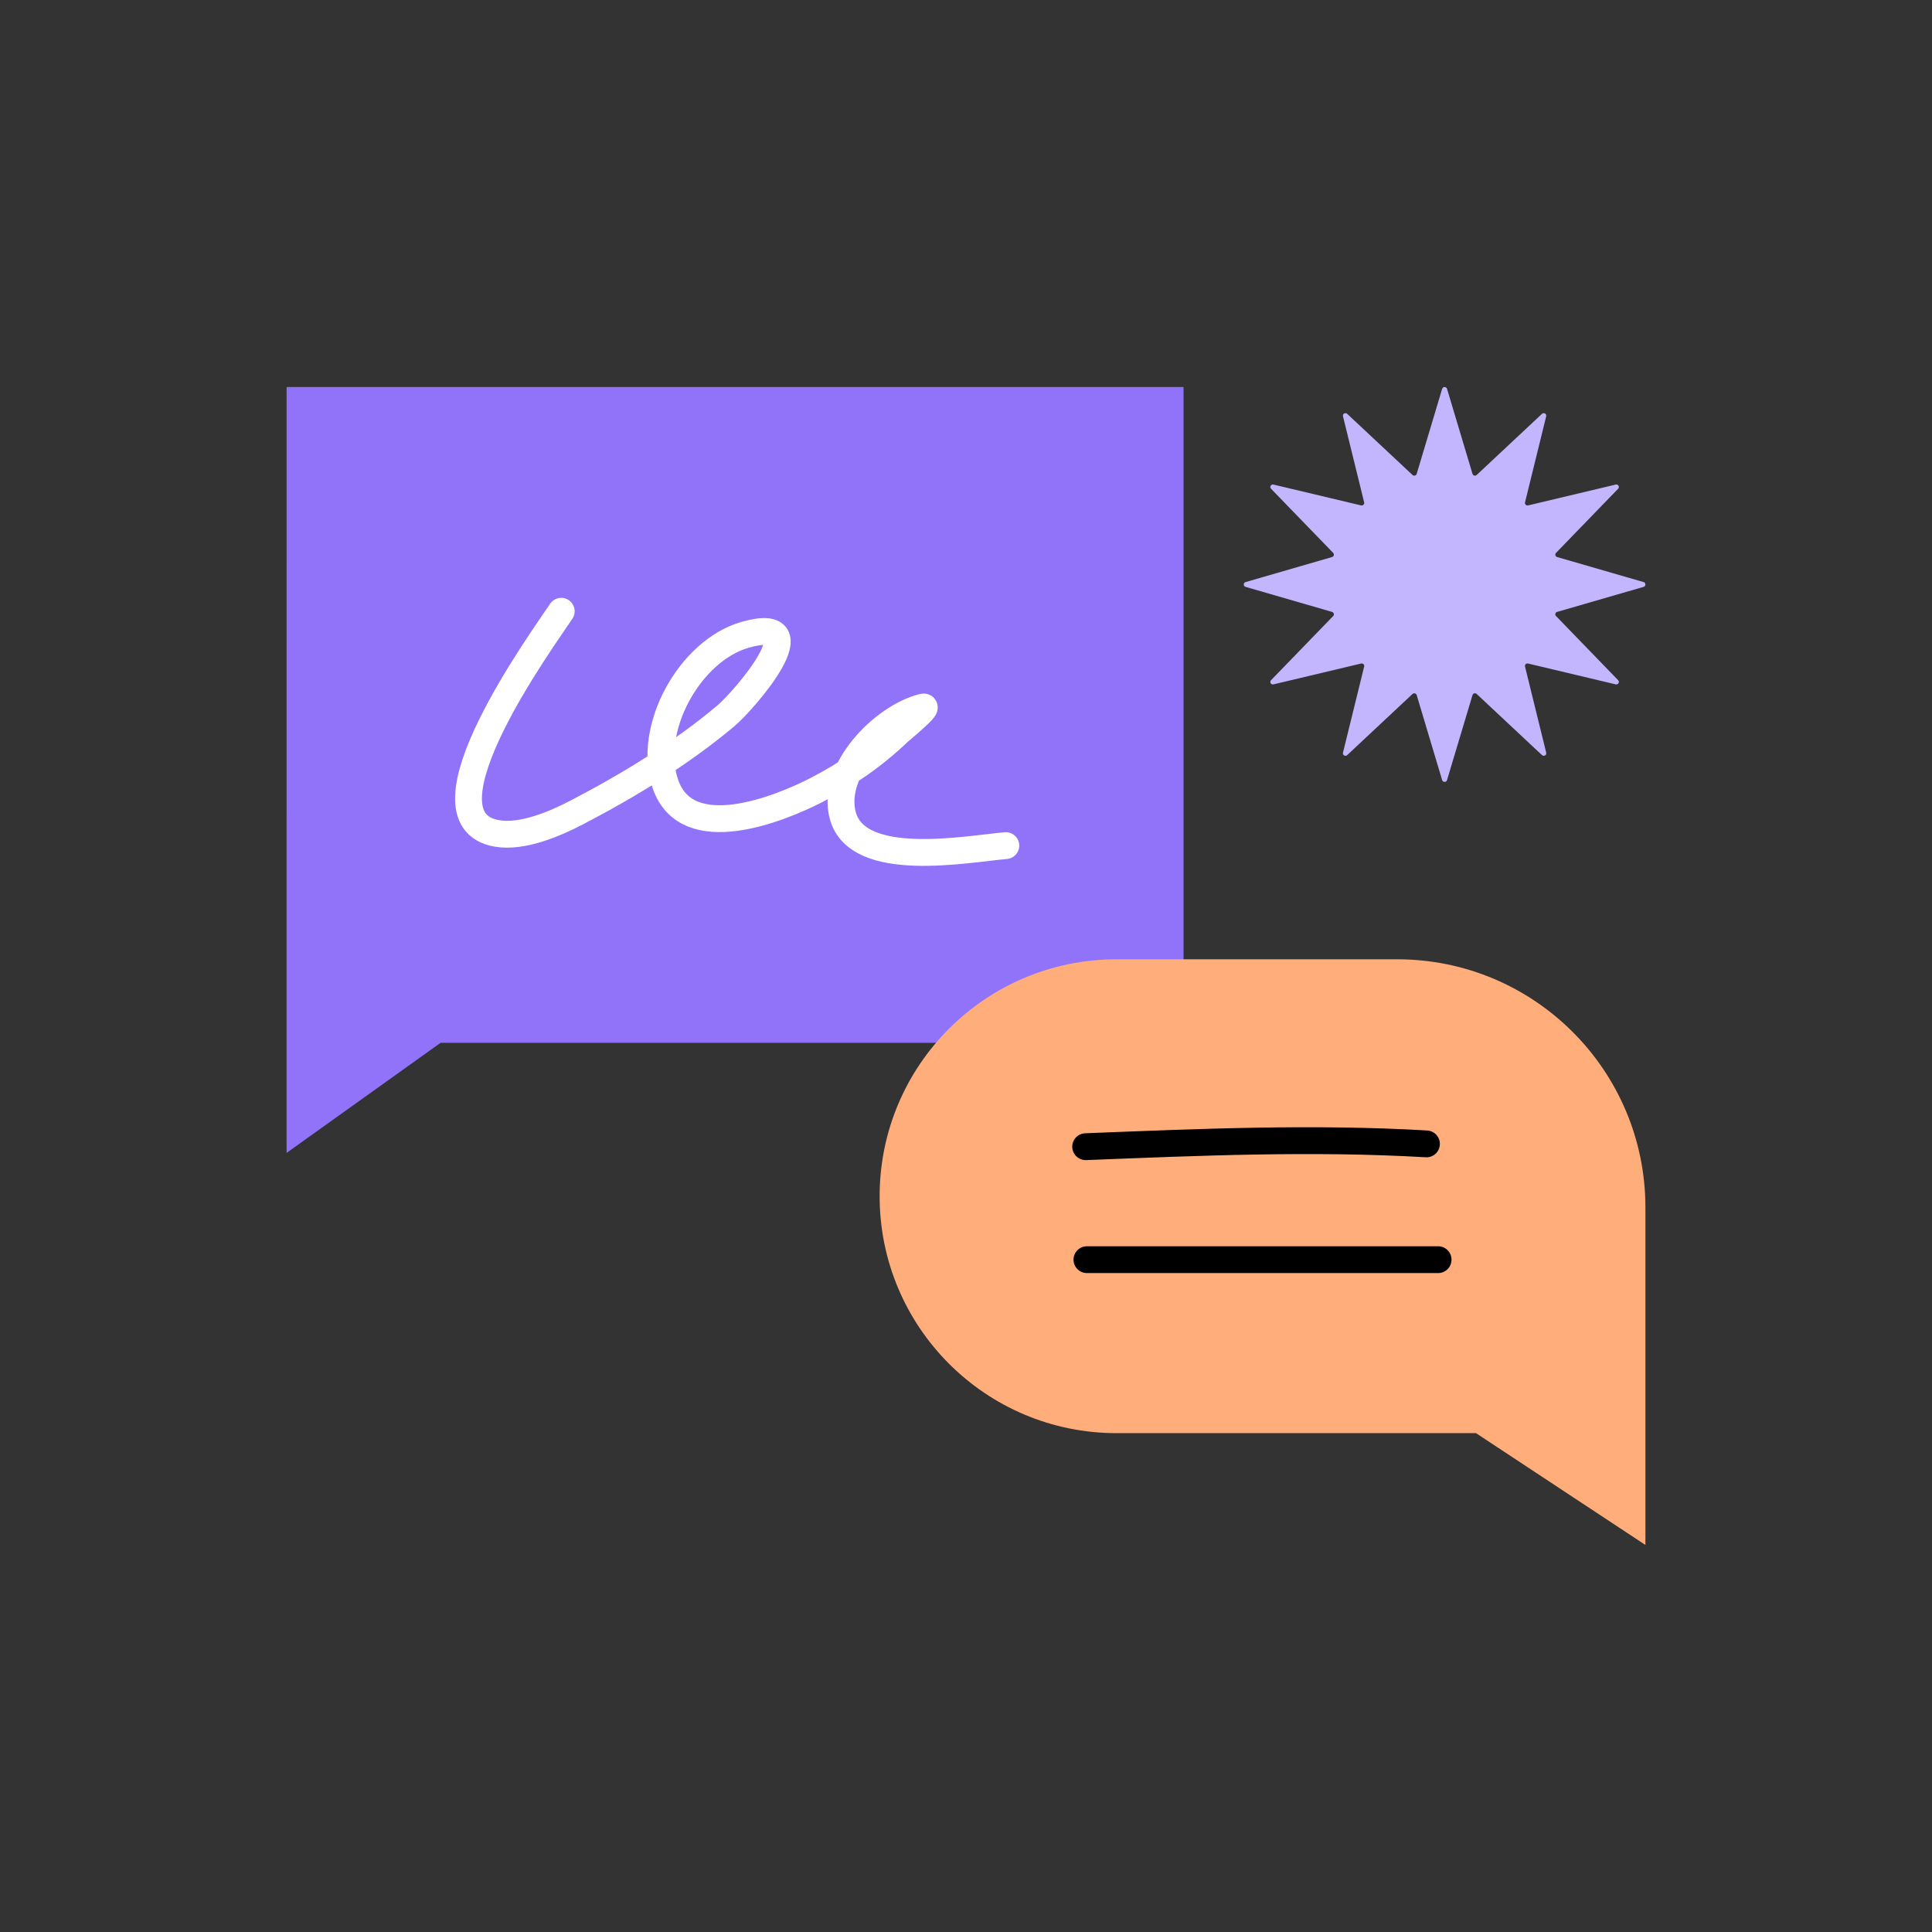
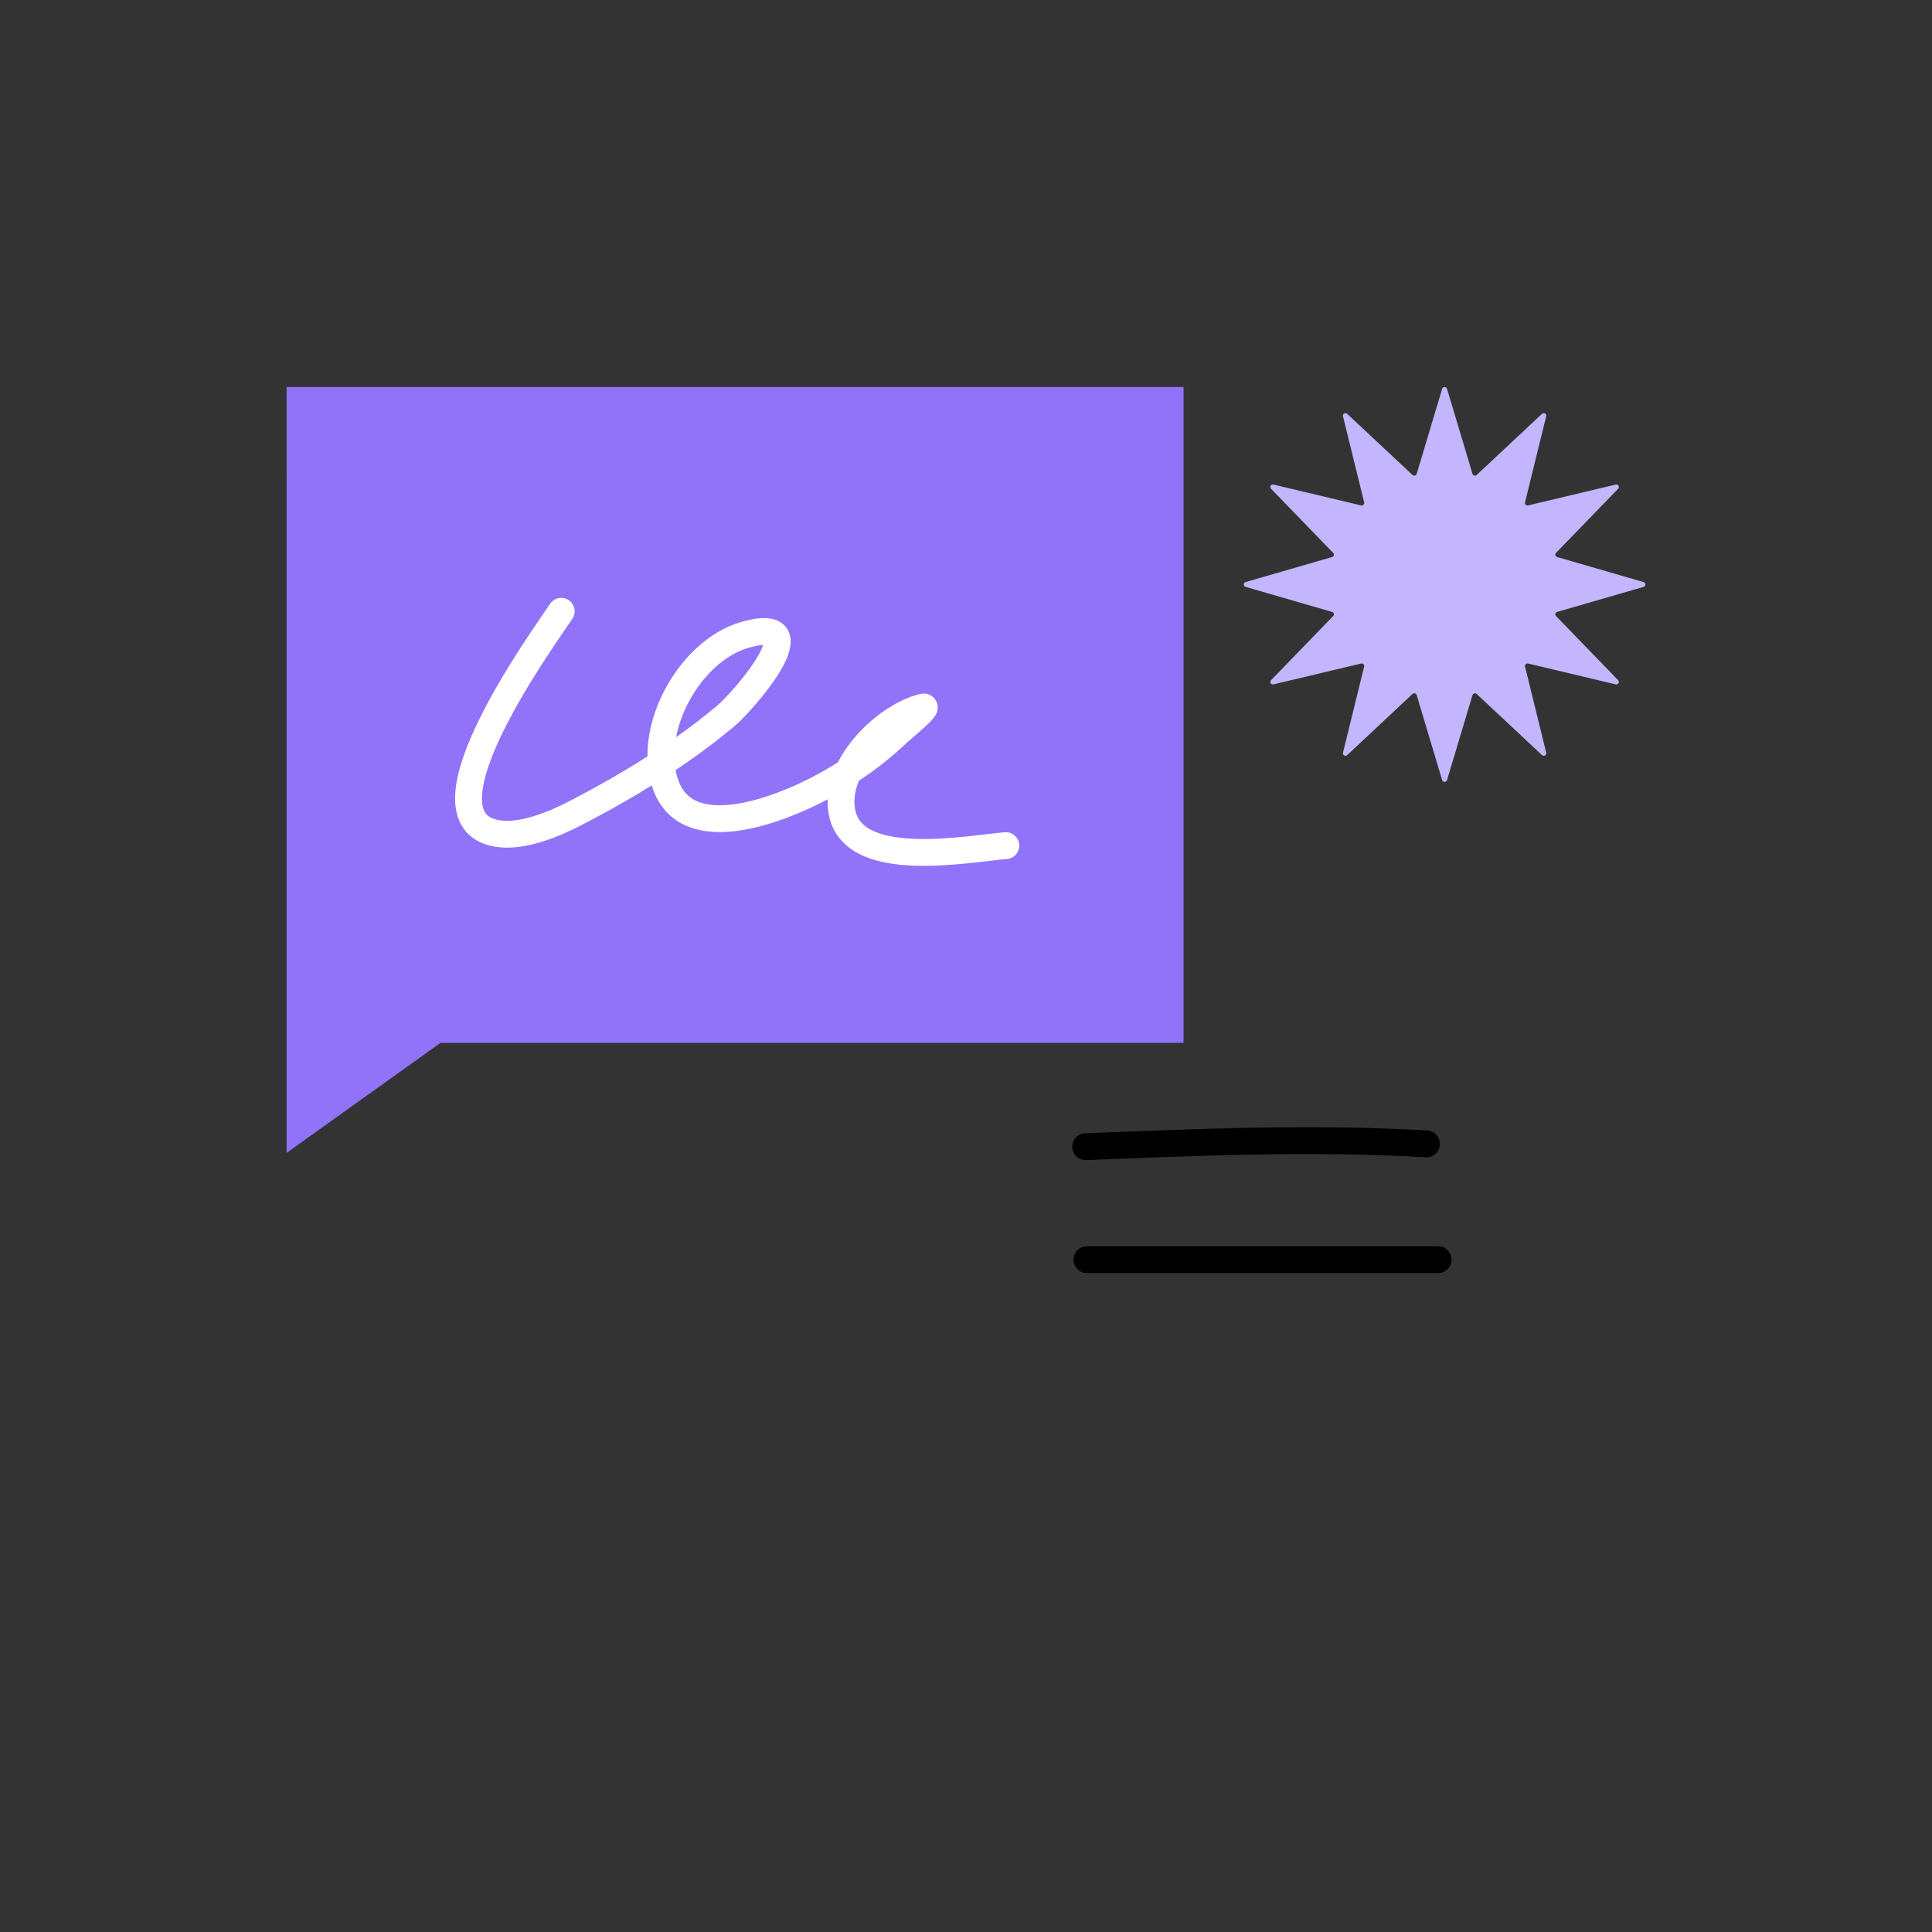
<svg xmlns="http://www.w3.org/2000/svg" width="216" height="216" viewBox="0 0 216 216" fill="none">
  <rect x="0" y="0" width="216" height="216" fill="#333333" stroke="none" />
  <path d="M132.323 43.272H32.043L32.04 128.896L49.257 116.59H132.323V43.272Z" fill="#9173FA" />
  <path d="M62.747 68.341C61.014 70.994 45.952 91.529 55.56 93.178C58.411 93.667 62.052 92.101 64.504 90.824C70.286 87.814 76.154 84.239 81.136 80.047C83.207 78.304 91.612 68.604 83.301 70.973C77.102 72.741 72.231 81.554 74.42 87.728C76.856 94.594 87.078 90.477 91.24 88.347C94.686 86.583 97.677 84.493 100.466 81.843C100.788 81.537 104.138 78.809 103.165 79.056C98.65 80.202 92.88 86.163 94.221 91.165C95.863 97.284 108.091 94.915 112.454 94.541" stroke="white" stroke-width="3" stroke-linecap="round" />
-   <path d="M124.833 107.25C110.203 107.25 98.344 119.109 98.344 133.739C98.344 148.368 110.203 160.228 124.833 160.228H165.019L183.96 172.728V135.003C183.96 119.675 171.535 107.25 156.207 107.25H124.833Z" fill="#FFAD7A" />
  <path d="M121.379 128.201C134.097 127.699 146.773 127.145 159.479 127.887" stroke="black" stroke-width="3" stroke-linecap="round" />
  <path d="M121.52 140.832H160.781" stroke="black" stroke-width="3" stroke-linecap="round" />
  <path d="M161.234 43.473C161.314 43.205 161.7 43.205 161.78 43.473L164.627 52.978C164.687 53.179 164.941 53.246 165.096 53.102L172.395 46.269C172.601 46.077 172.935 46.266 172.868 46.537L170.499 56.168C170.449 56.371 170.635 56.555 170.842 56.506L180.639 54.176C180.915 54.111 181.107 54.439 180.912 54.641L173.962 61.817C173.815 61.969 173.883 62.219 174.087 62.278L183.756 65.077C184.028 65.155 184.028 65.534 183.756 65.613L174.087 68.412C173.883 68.471 173.815 68.721 173.962 68.872L180.912 76.049C181.107 76.251 180.915 76.579 180.639 76.513L170.842 74.184C170.635 74.135 170.449 74.318 170.499 74.521L172.868 84.153C172.935 84.424 172.601 84.613 172.395 84.421L165.096 77.588C164.941 77.444 164.687 77.511 164.627 77.712L161.78 87.217C161.7 87.484 161.314 87.484 161.234 87.217L158.388 77.712C158.327 77.511 158.073 77.444 157.919 77.588L150.619 84.421C150.413 84.613 150.08 84.424 150.146 84.153L152.515 74.521C152.565 74.318 152.379 74.135 152.172 74.184L142.375 76.513C142.099 76.579 141.907 76.251 142.102 76.049L149.053 68.872C149.199 68.721 149.131 68.471 148.927 68.412L139.258 65.613C138.986 65.534 138.986 65.155 139.258 65.077L148.927 62.278C149.131 62.219 149.199 61.969 149.053 61.817L142.102 54.641C141.907 54.439 142.099 54.111 142.375 54.176L152.172 56.506C152.379 56.555 152.565 56.371 152.515 56.168L150.146 46.537C150.08 46.266 150.413 46.077 150.619 46.269L157.919 53.102C158.073 53.246 158.327 53.179 158.388 52.978L161.234 43.473Z" fill="#C3B6FF" />
</svg>